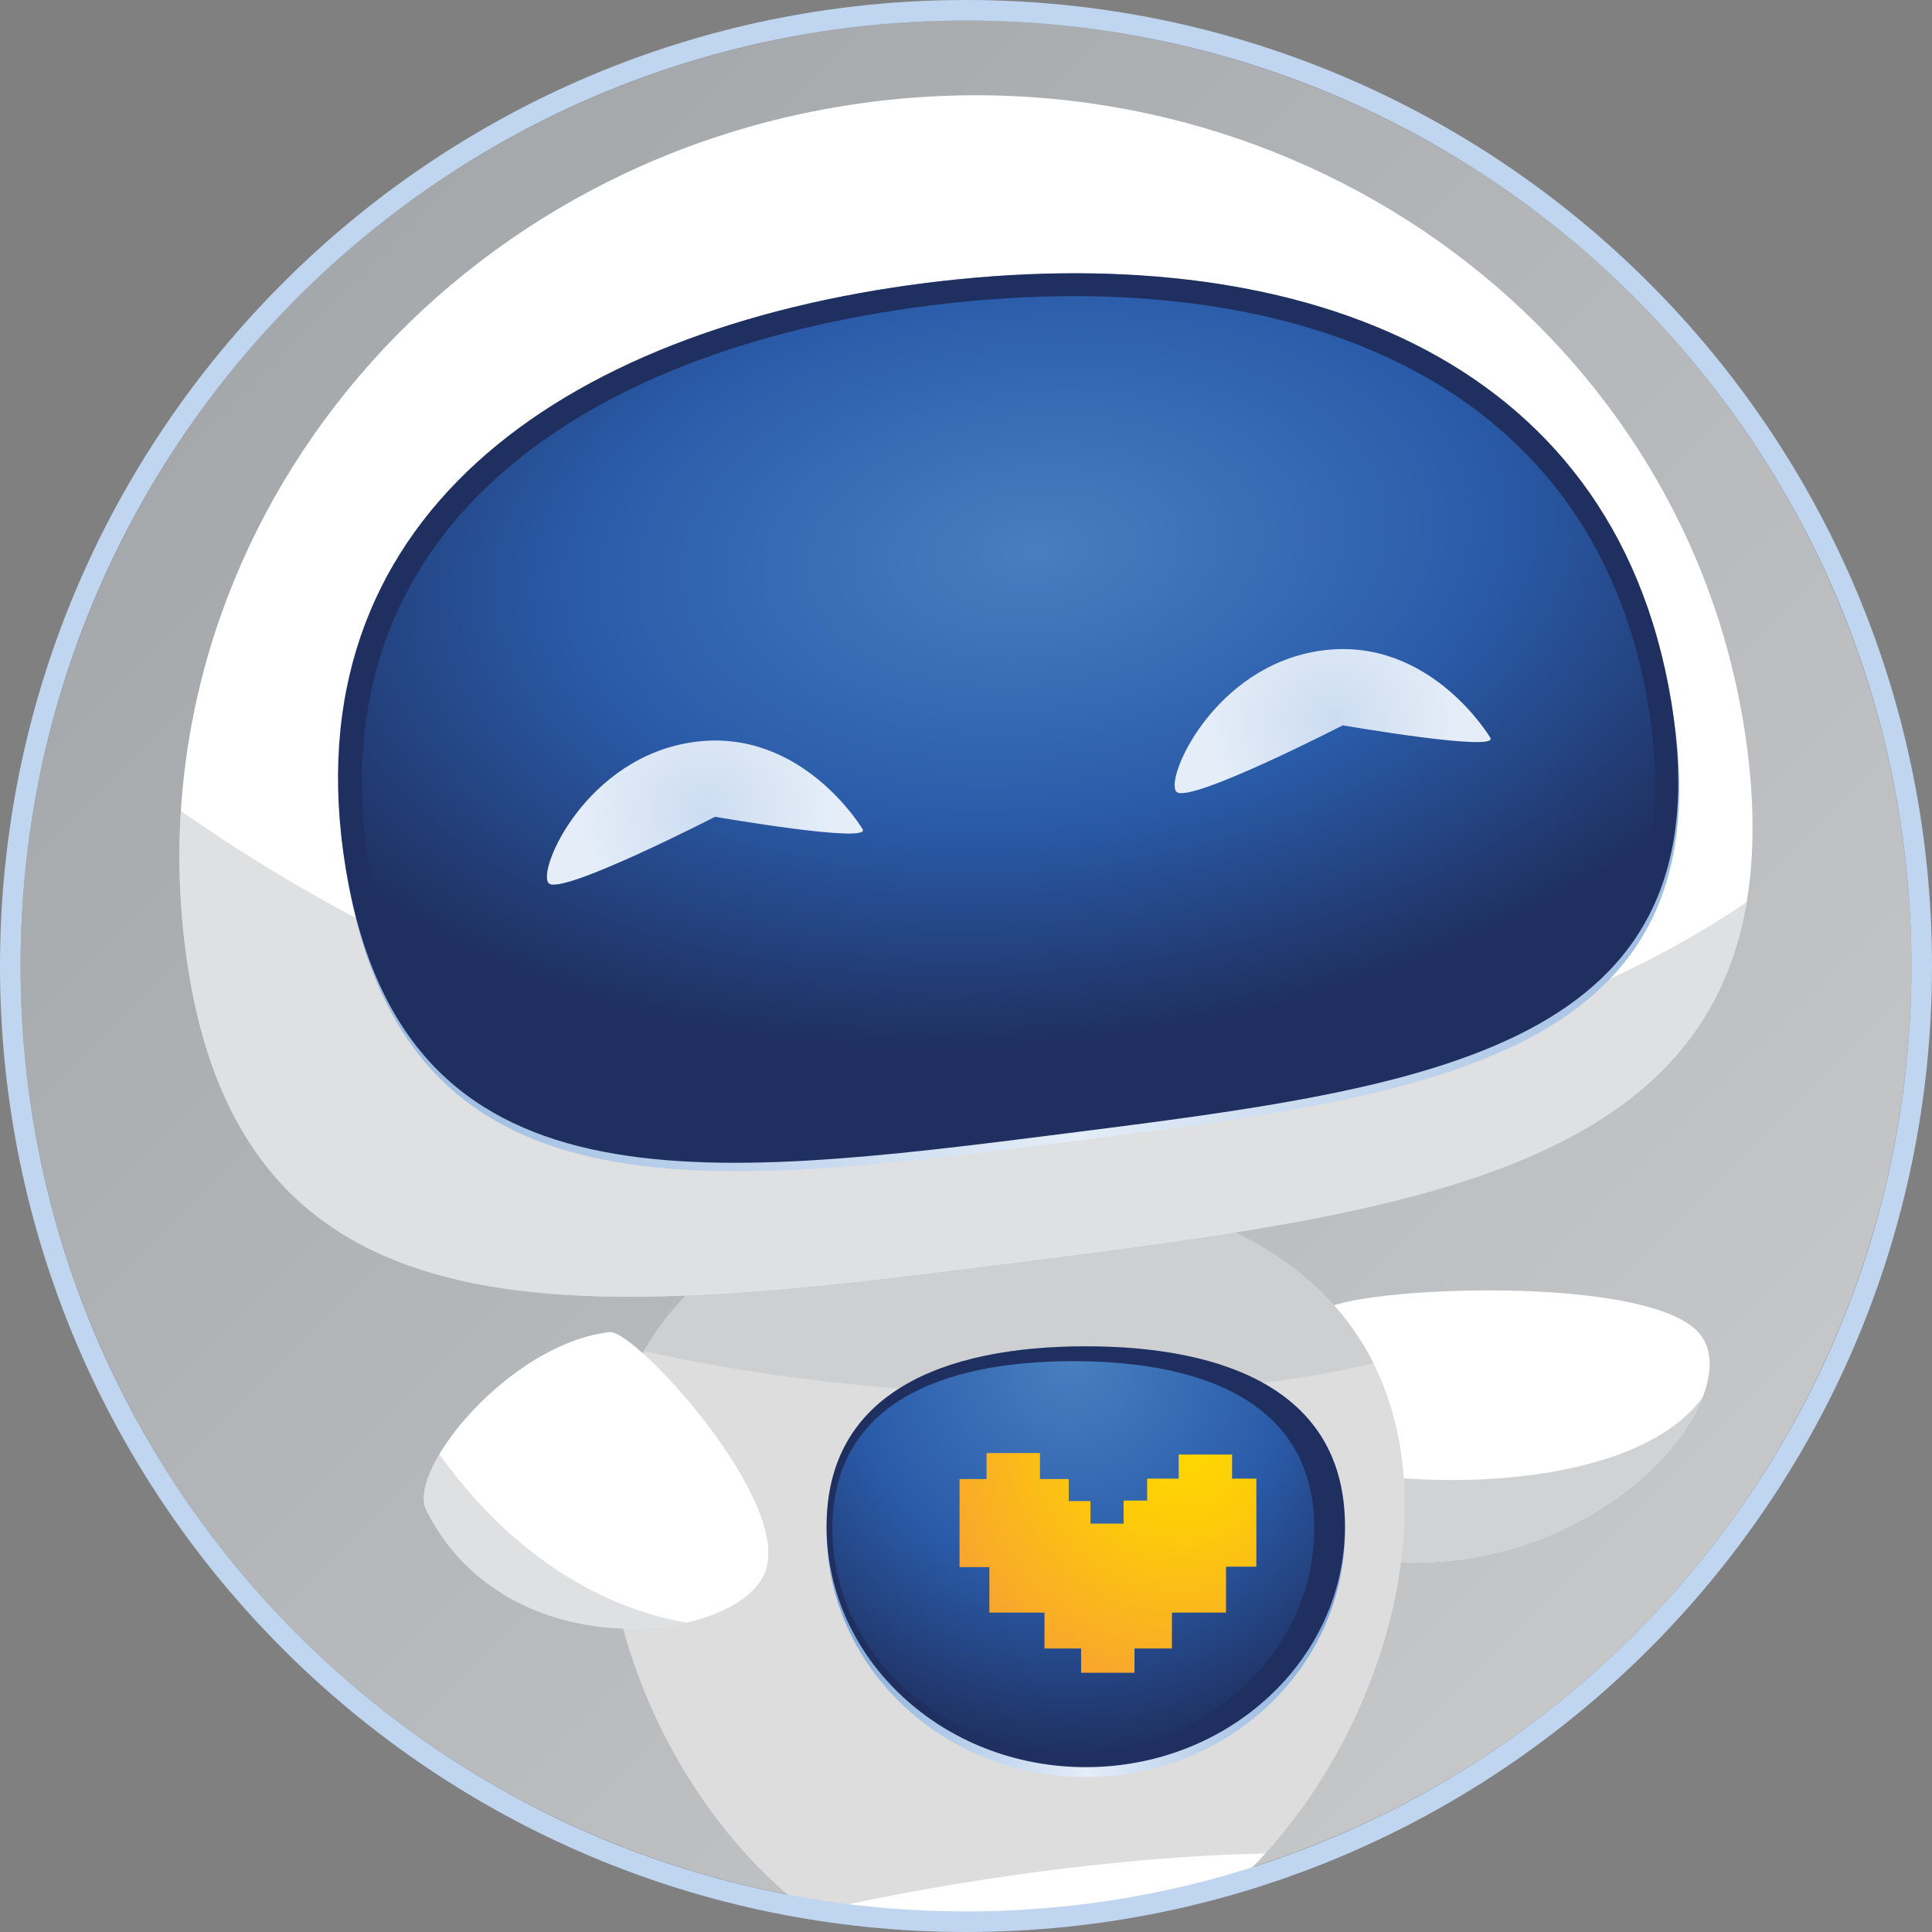
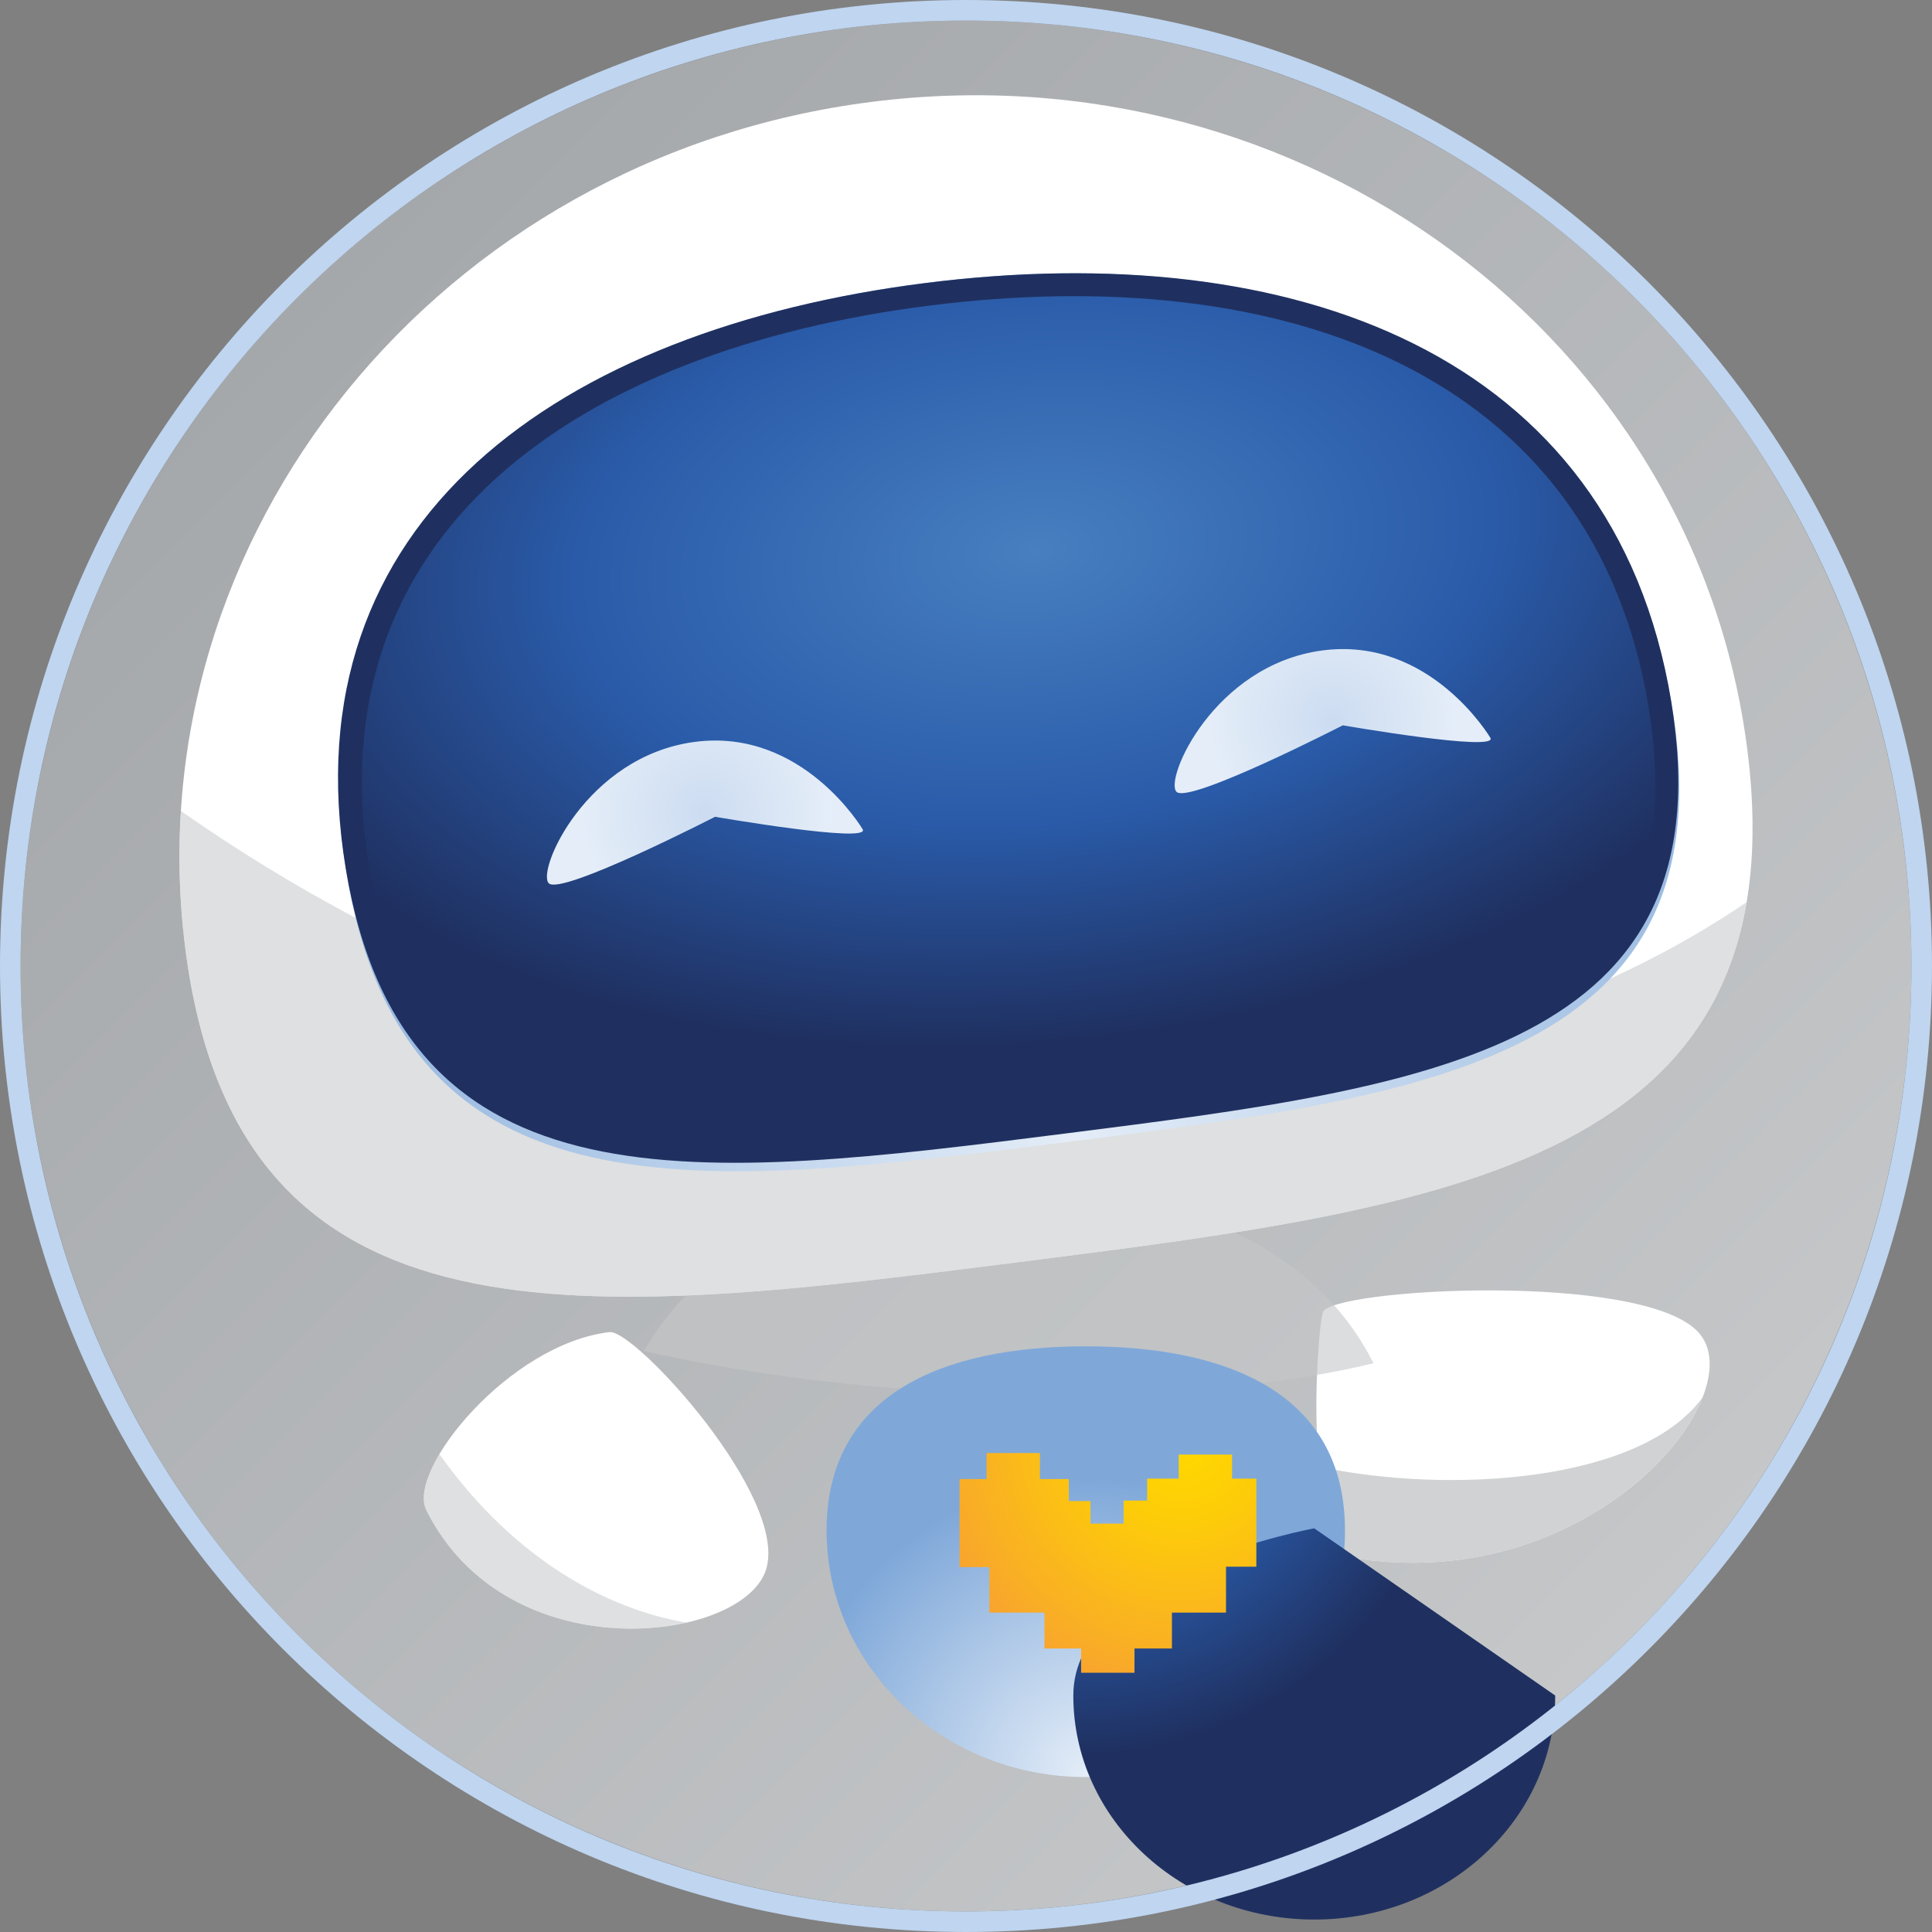
<svg xmlns="http://www.w3.org/2000/svg" xmlns:xlink="http://www.w3.org/1999/xlink" id="Layer_2" viewBox="0 0 2984.03 2984.03">
  <rect x="0" y="0" width="2984.03" height="2984.03" fill="#808080" stroke="none" />
  <defs>
    <style>.cls-1{fill:url(#New_Gradient_Swatch_8);}.cls-2{fill:#fff;}.cls-3{fill:url(#New_Gradient_Swatch_6);}.cls-4{opacity:.55;}.cls-4,.cls-5,.cls-6{fill:#c4c6c8;}.cls-7{fill:url(#New_Gradient_Swatch_6-2);}.cls-8{fill:url(#New_Gradient_Swatch_8-2);}.cls-9{fill:#bfd5f0;}.cls-5{opacity:.6;}.cls-10{fill:url(#New_Gradient_Swatch_7-2);}.cls-11{fill:url(#New_Gradient_Swatch_7);}.cls-12{fill:#ddddde;}.cls-13{fill:url(#New_Gradient_Swatch_9);}.cls-14{fill:url(#linear-gradient);}.cls-6{opacity:.8;}.cls-15{fill:#1f3060;}</style>
    <linearGradient id="linear-gradient" x1="459.47" y1="2524.56" x2="2524.56" y2="459.47" gradientTransform="translate(2984.03) rotate(-180) scale(1 -1)" gradientUnits="userSpaceOnUse">
      <stop offset="0" stop-color="#c5c7c9" />
      <stop offset="1" stop-color="#a5a8ab" />
    </linearGradient>
    <radialGradient id="New_Gradient_Swatch_8" cx="1304.46" cy="2739.63" fx="1304.46" fy="2739.63" r="622" gradientTransform="translate(2984.03) rotate(-180) scale(1 -1)" gradientUnits="userSpaceOnUse">
      <stop offset="0" stop-color="#e4edf8" />
      <stop offset=".73" stop-color="#7fa8d9" />
    </radialGradient>
    <radialGradient id="New_Gradient_Swatch_6" cx="1328.82" cy="2102.39" fx="1328.82" fy="2102.39" r="608.18" gradientTransform="translate(2984.03) rotate(-180) scale(1 -1)" gradientUnits="userSpaceOnUse">
      <stop offset="0" stop-color="#477fc0" />
      <stop offset=".55" stop-color="#2a5ba9" />
      <stop offset="1" stop-color="#1f3060" />
    </radialGradient>
    <radialGradient id="New_Gradient_Swatch_9" cx="1159.2" cy="2222.89" fx="1159.2" fy="2222.89" r="526.82" gradientTransform="translate(2984.03) rotate(-180) scale(1 -1)" gradientUnits="userSpaceOnUse">
      <stop offset=".04" stop-color="gold" />
      <stop offset=".26" stop-color="#fdcb0a" />
      <stop offset=".65" stop-color="#f9ad26" />
      <stop offset="1" stop-color="#f68e44" />
    </radialGradient>
    <radialGradient id="New_Gradient_Swatch_8-2" cx="1412.81" cy="1585.49" fx="1412.81" fy="1585.49" r="1936.65" gradientTransform="translate(2801.68 15.02) rotate(172.77) scale(1 -1) skewX(-2.17)" xlink:href="#New_Gradient_Swatch_8" />
    <radialGradient id="New_Gradient_Swatch_6-2" cx="1315.26" cy="5485.36" fx="1315.26" fy="5485.36" r="1261.6" gradientTransform="translate(2390.7 -2567.45) rotate(172.77) scale(1.02 -.6) skewX(-1.28)" xlink:href="#New_Gradient_Swatch_6" />
    <radialGradient id="New_Gradient_Swatch_7" cx="1895.22" cy="1255.06" fx="1895.22" fy="1255.06" r="189.68" gradientTransform="translate(2984.03) rotate(-180) scale(1 -1)" gradientUnits="userSpaceOnUse">
      <stop offset="0" stop-color="#ccdcf1" />
      <stop offset="1" stop-color="#e4edf8" />
    </radialGradient>
    <radialGradient id="New_Gradient_Swatch_7-2" cx="925.69" cy="1113.8" fx="925.69" fy="1113.8" r="189.68" xlink:href="#New_Gradient_Swatch_7" />
  </defs>
  <g id="Ceemo_-_Smiling">
    <circle id="Background" class="cls-14" cx="1492.01" cy="1492.01" r="1460.24" />
    <g id="Ceemo_2_-_No_File">
      <path class="cls-2" d="m2100.37,2407.97c-89.1-12.6-67.45-344.1-57.27-380.86s492.77-64.18,579.92,30.44c87.16,94.62-159.12,401.84-522.65,350.42Z" />
      <path class="cls-6" d="m2629.66,2158.35c-48.75,124.05-255.83,288.29-529.29,249.61-37.98-5.37-55.83-68.7-63.03-142.44,203.4,42.92,497.14,23.36,592.32-107.17Z" />
-       <path class="cls-12" d="m1552.89,1832.72c340.66,0,616.82,152.8,616.82,493.46,0,213.48-108.46,448.34-273.27,593.95-10.79,1.14-21.29,3.6-31.78,6.15-1.1.25-2.21.51-3.31.77-.97.23-1.94.48-2.91.73-4.27,1.03-8.54,2.02-12.85,2.91-3.62.74-6.37,3.4-7.87,6.67-1.43.18-2.84.36-4.25.53-23.28,2.75-46.75,3.87-69.93,7.46-49.16,7.63-97.56,21.41-147.43,23.65-51.96,2.33-104.48,6.62-156.5,3.99-26.39-1.33-52.56-5.1-78.77-8.26-2.76-.33-5.52-.64-8.28-.95-.57-.06-1.15-.17-1.72-.2-2.78-.43-5.56-.85-8.34-1.32-7.44-1.26-14.87-2.64-22.3-3.94-17.19-2.99-34.59-5.9-52.05-6.49-11.4-.38-23.18.25-33.42,5.02-189.99-140.31-318.64-398.17-318.64-630.68,0-340.66,276.16-493.46,616.82-493.46Z" />
      <path class="cls-5" d="m1552.89,1832.72c255.59,0,474.86,86.01,568.45,272.84-125.84,30.85-294.77,48.87-519.27,47.4-227-1.49-428.87-26.29-607.53-66.22,98.59-173.77,311.52-254.02,558.35-254.02Z" />
      <path class="cls-1" d="m2077.35,2363.78c0-210.39-179.24-284.33-400.33-284.33s-400.33,73.94-400.33,284.33,179.24,380.95,400.33,380.95,400.33-170.56,400.33-380.95Z" />
-       <path class="cls-15" d="m2077.35,2357.24c0-205.56-179.24-277.8-400.33-277.8s-400.33,72.24-400.33,277.8,179.24,372.19,400.33,372.19,400.33-166.64,400.33-372.19Z" />
-       <path class="cls-3" d="m2029.91,2360.57c0-191.09-166.62-258.24-372.15-258.24s-372.15,67.15-372.15,258.24,166.62,345.99,372.15,345.99,372.15-154.91,372.15-345.99Z" />
+       <path class="cls-3" d="m2029.91,2360.57s-372.15,67.15-372.15,258.24,166.62,345.99,372.15,345.99,372.15-154.91,372.15-345.99Z" />
      <polygon class="cls-13" points="1482.05 2284.42 1523.75 2284.42 1523.75 2244.28 1606.21 2244.28 1606.21 2284.42 1650.72 2284.42 1650.72 2318.46 1684.29 2318.46 1684.29 2353.29 1710.87 2353.29 1735.42 2353.29 1735.42 2317.68 1771.81 2317.68 1771.81 2283.79 1820.53 2283.79 1820.53 2246.62 1902.99 2246.62 1902.99 2283.79 1940.47 2283.79 1940.47 2419.81 1893.62 2419.81 1893.62 2490.71 1810.07 2490.71 1810.07 2546.15 1752.26 2546.15 1752.26 2583.63 1669.8 2583.63 1669.8 2546.15 1613.24 2546.15 1613.24 2490.71 1528.12 2490.71 1528.12 2420.44 1482.05 2420.44 1482.05 2284.42" />
-       <path class="cls-2" d="m1870.57,2924.12c-9.81,2.4-19.8,3.83-29.75,5.44-18.02,2.91-36.85,6.23-53.18,14.81-12.39,2.4-24.81,4.56-37.34,5.83-35.71,3.61-72.06,3.26-107.06,11.78-9.26,1.11-18.5,2.33-27.71,3.75-22.19,1.1-44.33,3.04-66.48,4.7-1.38-.54-2.87-.81-4.41-.69-16.67,1.37-33.37,2.38-50.08,3.25-35.71-1.34-71.41-1.77-107.17.27-.54.03-1.09.06-1.63.09-2.04-1.38-4.53-2.22-7.18-2.45-17.98-1.59-36.01-2.09-54.05-2.25-1.22-.94-2.62-1.63-4.18-1.95-18.86-3.88-38.28-5.49-57.47-3.95-3.84-2.74-7.65-5.53-11.44-8.36,219.77-51.35,488.7-87.54,703.01-91.69-17.96,19.83-36.82,38.57-56.48,56.05-9.27.73-18.41,3.18-27.41,5.39Z" />
      <path class="cls-2" d="m286.12,1464.22c80.8,637.29,621.01,569.67,1287.26,485.2,666.25-84.47,1206.25-153.8,1125.46-791.09-80.8-637.29-686.4-1085.43-1352.65-1000.97C679.93,241.83,205.32,826.93,286.12,1464.22Z" />
      <path class="cls-4" d="m1573.38,1949.42c-666.25,84.47-1206.47,152.08-1287.26-485.2-9.05-71.41-11.11-142.16-6.73-211.63,343.49,240.3,971.14,553.64,1767.21,396.83,279.34-55.03,490.93-146.93,651.16-256.09-71.16,421.91-551.01,483.4-1124.38,556.09Z" />
      <path class="cls-8" d="m535.32,1349.35c89.96,543.52,548.32,486.16,1113.58,414.5,565.26-71.66,1023.38-130.49,933.41-674.01-89.96-543.52-587.74-724.35-1153-652.69-565.26,71.66-983.95,368.69-893.99,912.21Z" />
      <path class="cls-15" d="m534.03,1341.52c89.06,538.08,547.42,480.72,1112.68,409.05,565.26-71.66,1023.38-130.49,934.32-668.57-89.06-538.08-586.45-716.53-1151.71-644.86-565.26,71.66-984.35,366.3-895.29,904.38Z" />
      <path class="cls-7" d="m570.4,1341.19c85.53,516.75,527.91,461.37,1073.46,392.21,545.56-69.17,987.7-125.93,902.17-642.68-85.53-516.75-565.39-687.84-1110.94-618.67-545.56,69.17-950.22,352.39-864.69,869.14Z" />
      <path class="cls-11" d="m1332.39,1280.81s-93.1-157.31-260.04-134.84c-166.94,22.47-243.99,199.04-224.73,218.3,19.26,19.26,256.83-102.73,256.83-102.73,0,0,240.78,41.73,227.94,19.26Z" />
      <path class="cls-10" d="m2301.92,1139.55s-93.1-157.31-260.04-134.84c-166.94,22.47-243.99,199.04-224.73,218.3,19.26,19.26,256.83-102.73,256.83-102.73,0,0,240.78,41.73,227.94,19.26Z" />
      <path class="cls-2" d="m658.41,2332.36c-30.63-61.49,127.94-256.85,283.19-274.91,38.28-4.45,278.18,255.56,241.28,367.68-36.9,112.12-399.49,158.14-524.46-92.76Z" />
      <path class="cls-4" d="m658.41,2332.36c-9.48-19.03-.82-50.9,20.24-86.35,117.24,164.68,261.37,239.76,381.69,260.18-127.64,29.12-318.16-5.64-401.93-173.82Z" />
    </g>
    <path id="Outer_Border" class="cls-9" d="m1492.01,0c824.02,0,1492.01,668,1492.01,1492.01s-668,1492.01-1492.01,1492.01S0,2316.03,0,1492.01,668,0,1492.01,0Zm0,2952.25c806.47,0,1460.24-653.77,1460.24-1460.24S2298.48,31.78,1492.01,31.78,31.78,685.55,31.78,1492.01s653.77,1460.24,1460.24,1460.24Z" />
  </g>
</svg>